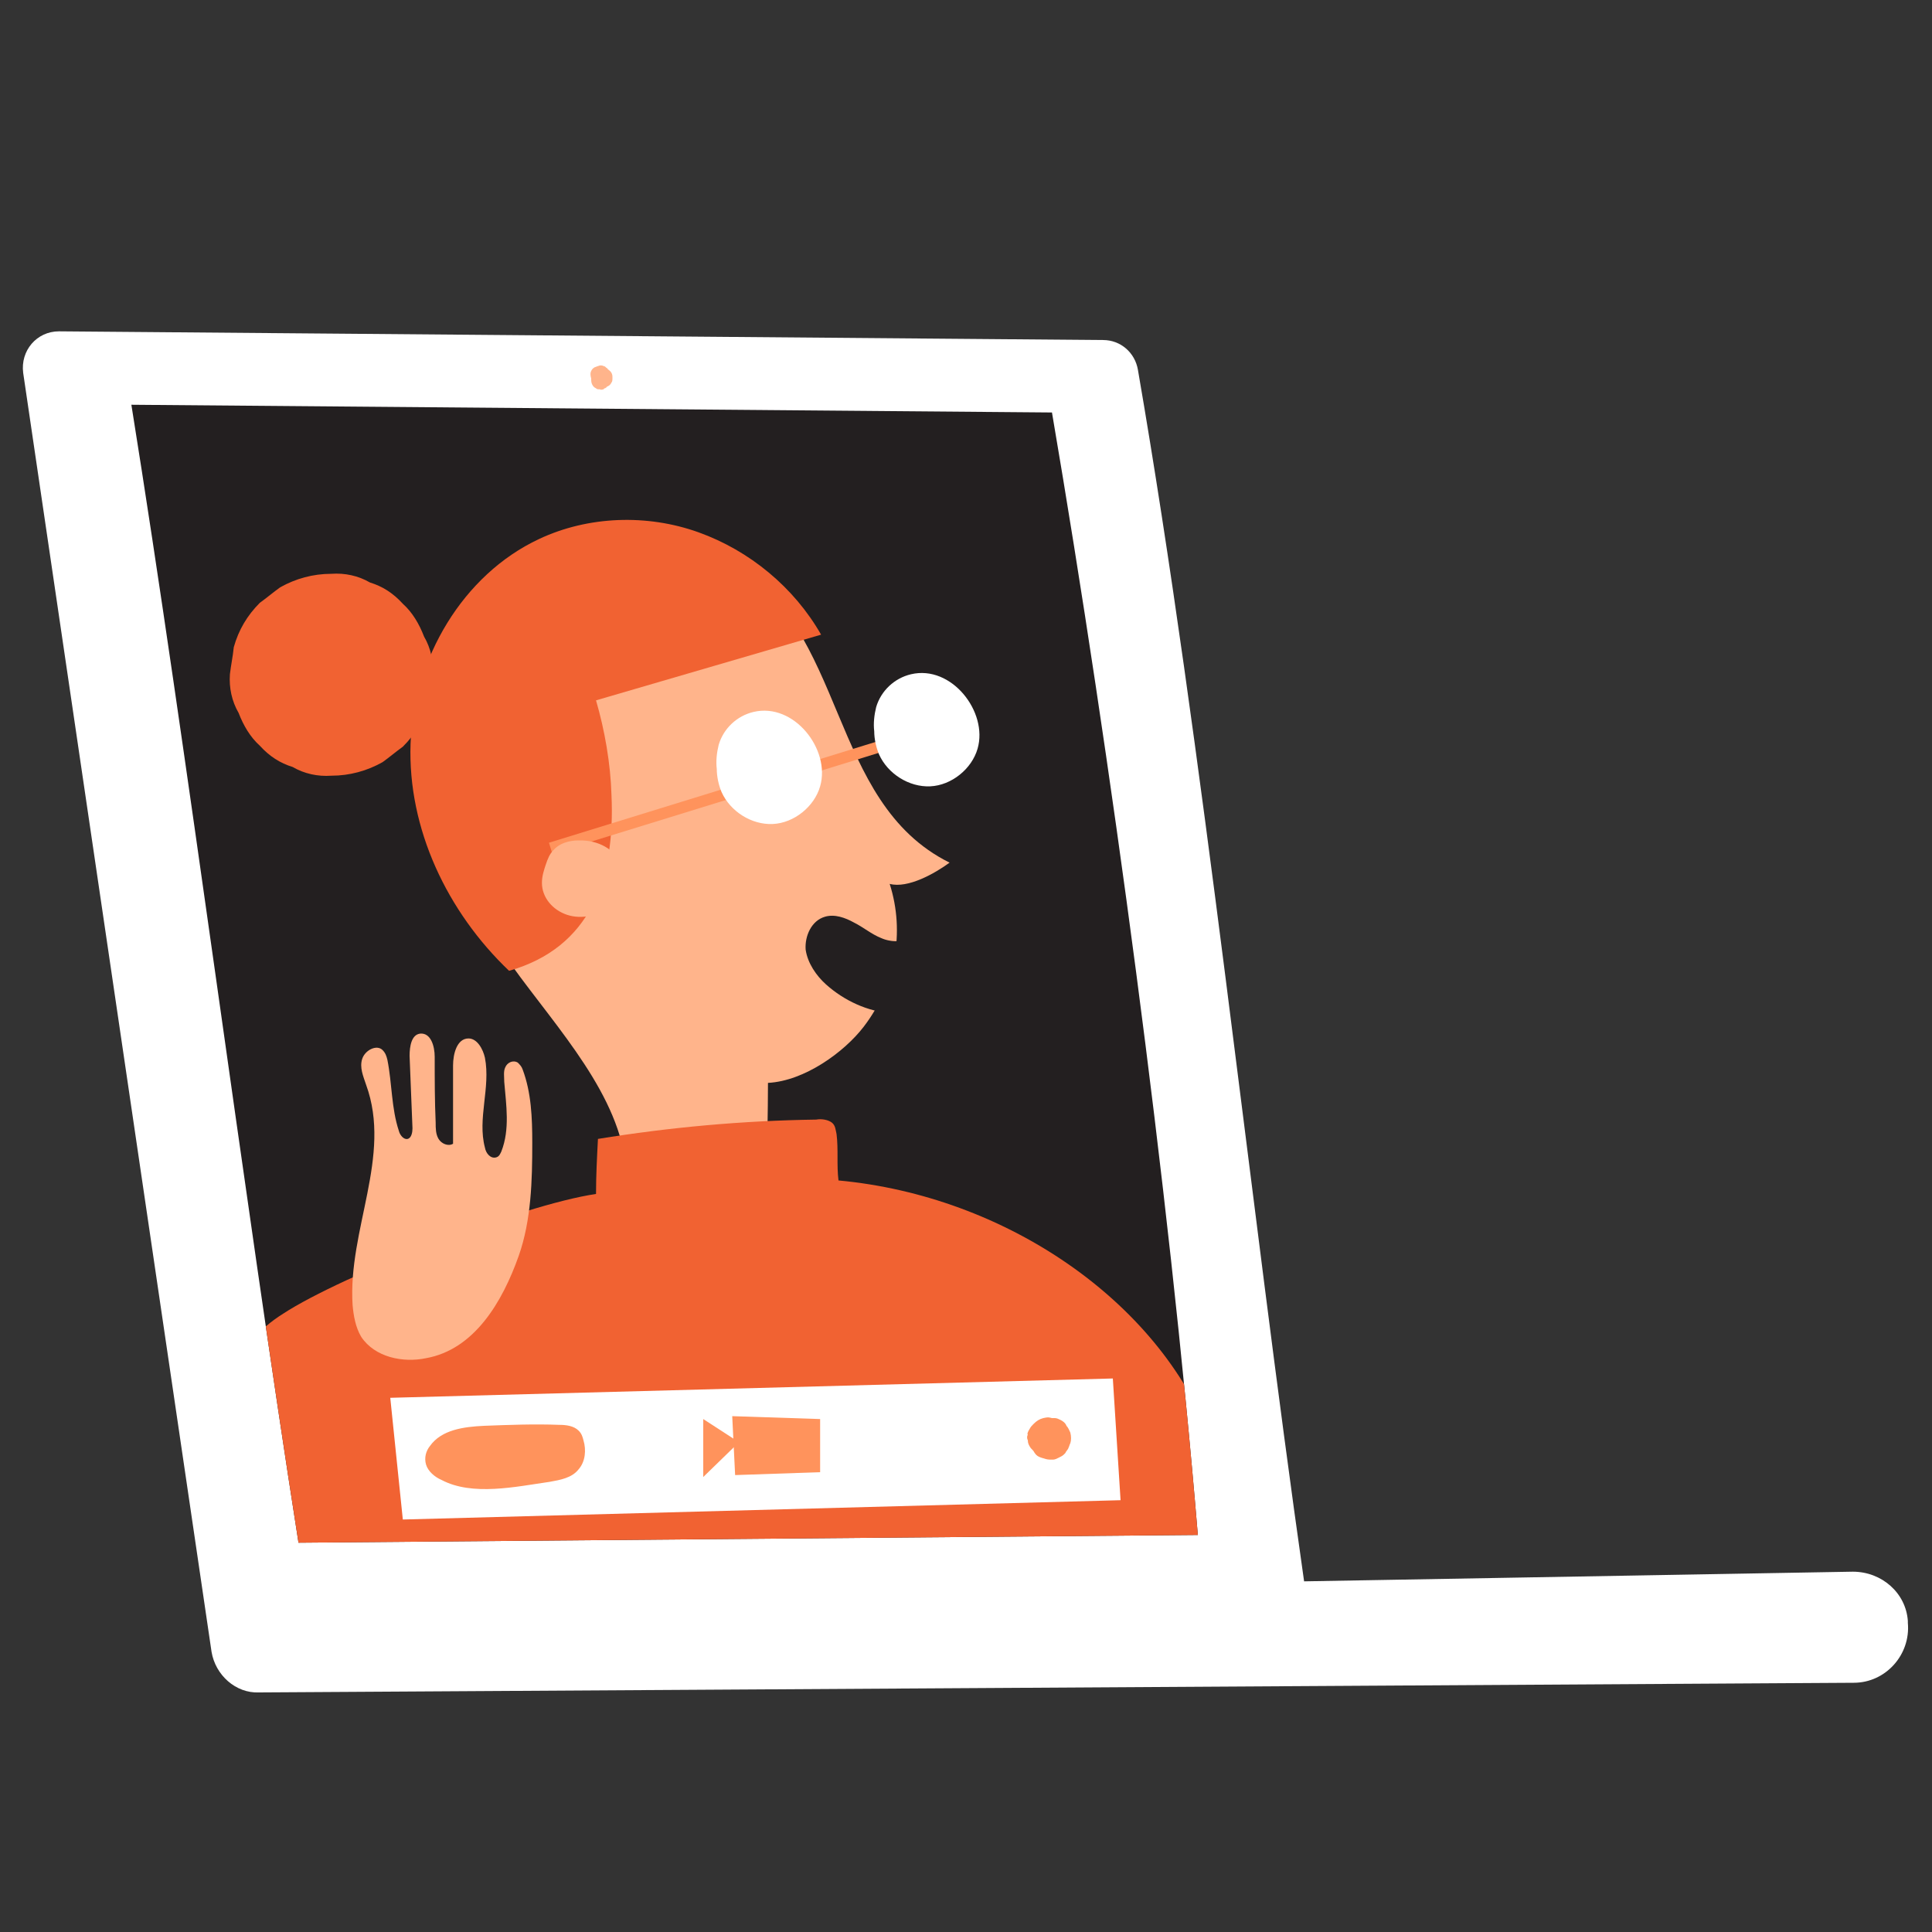
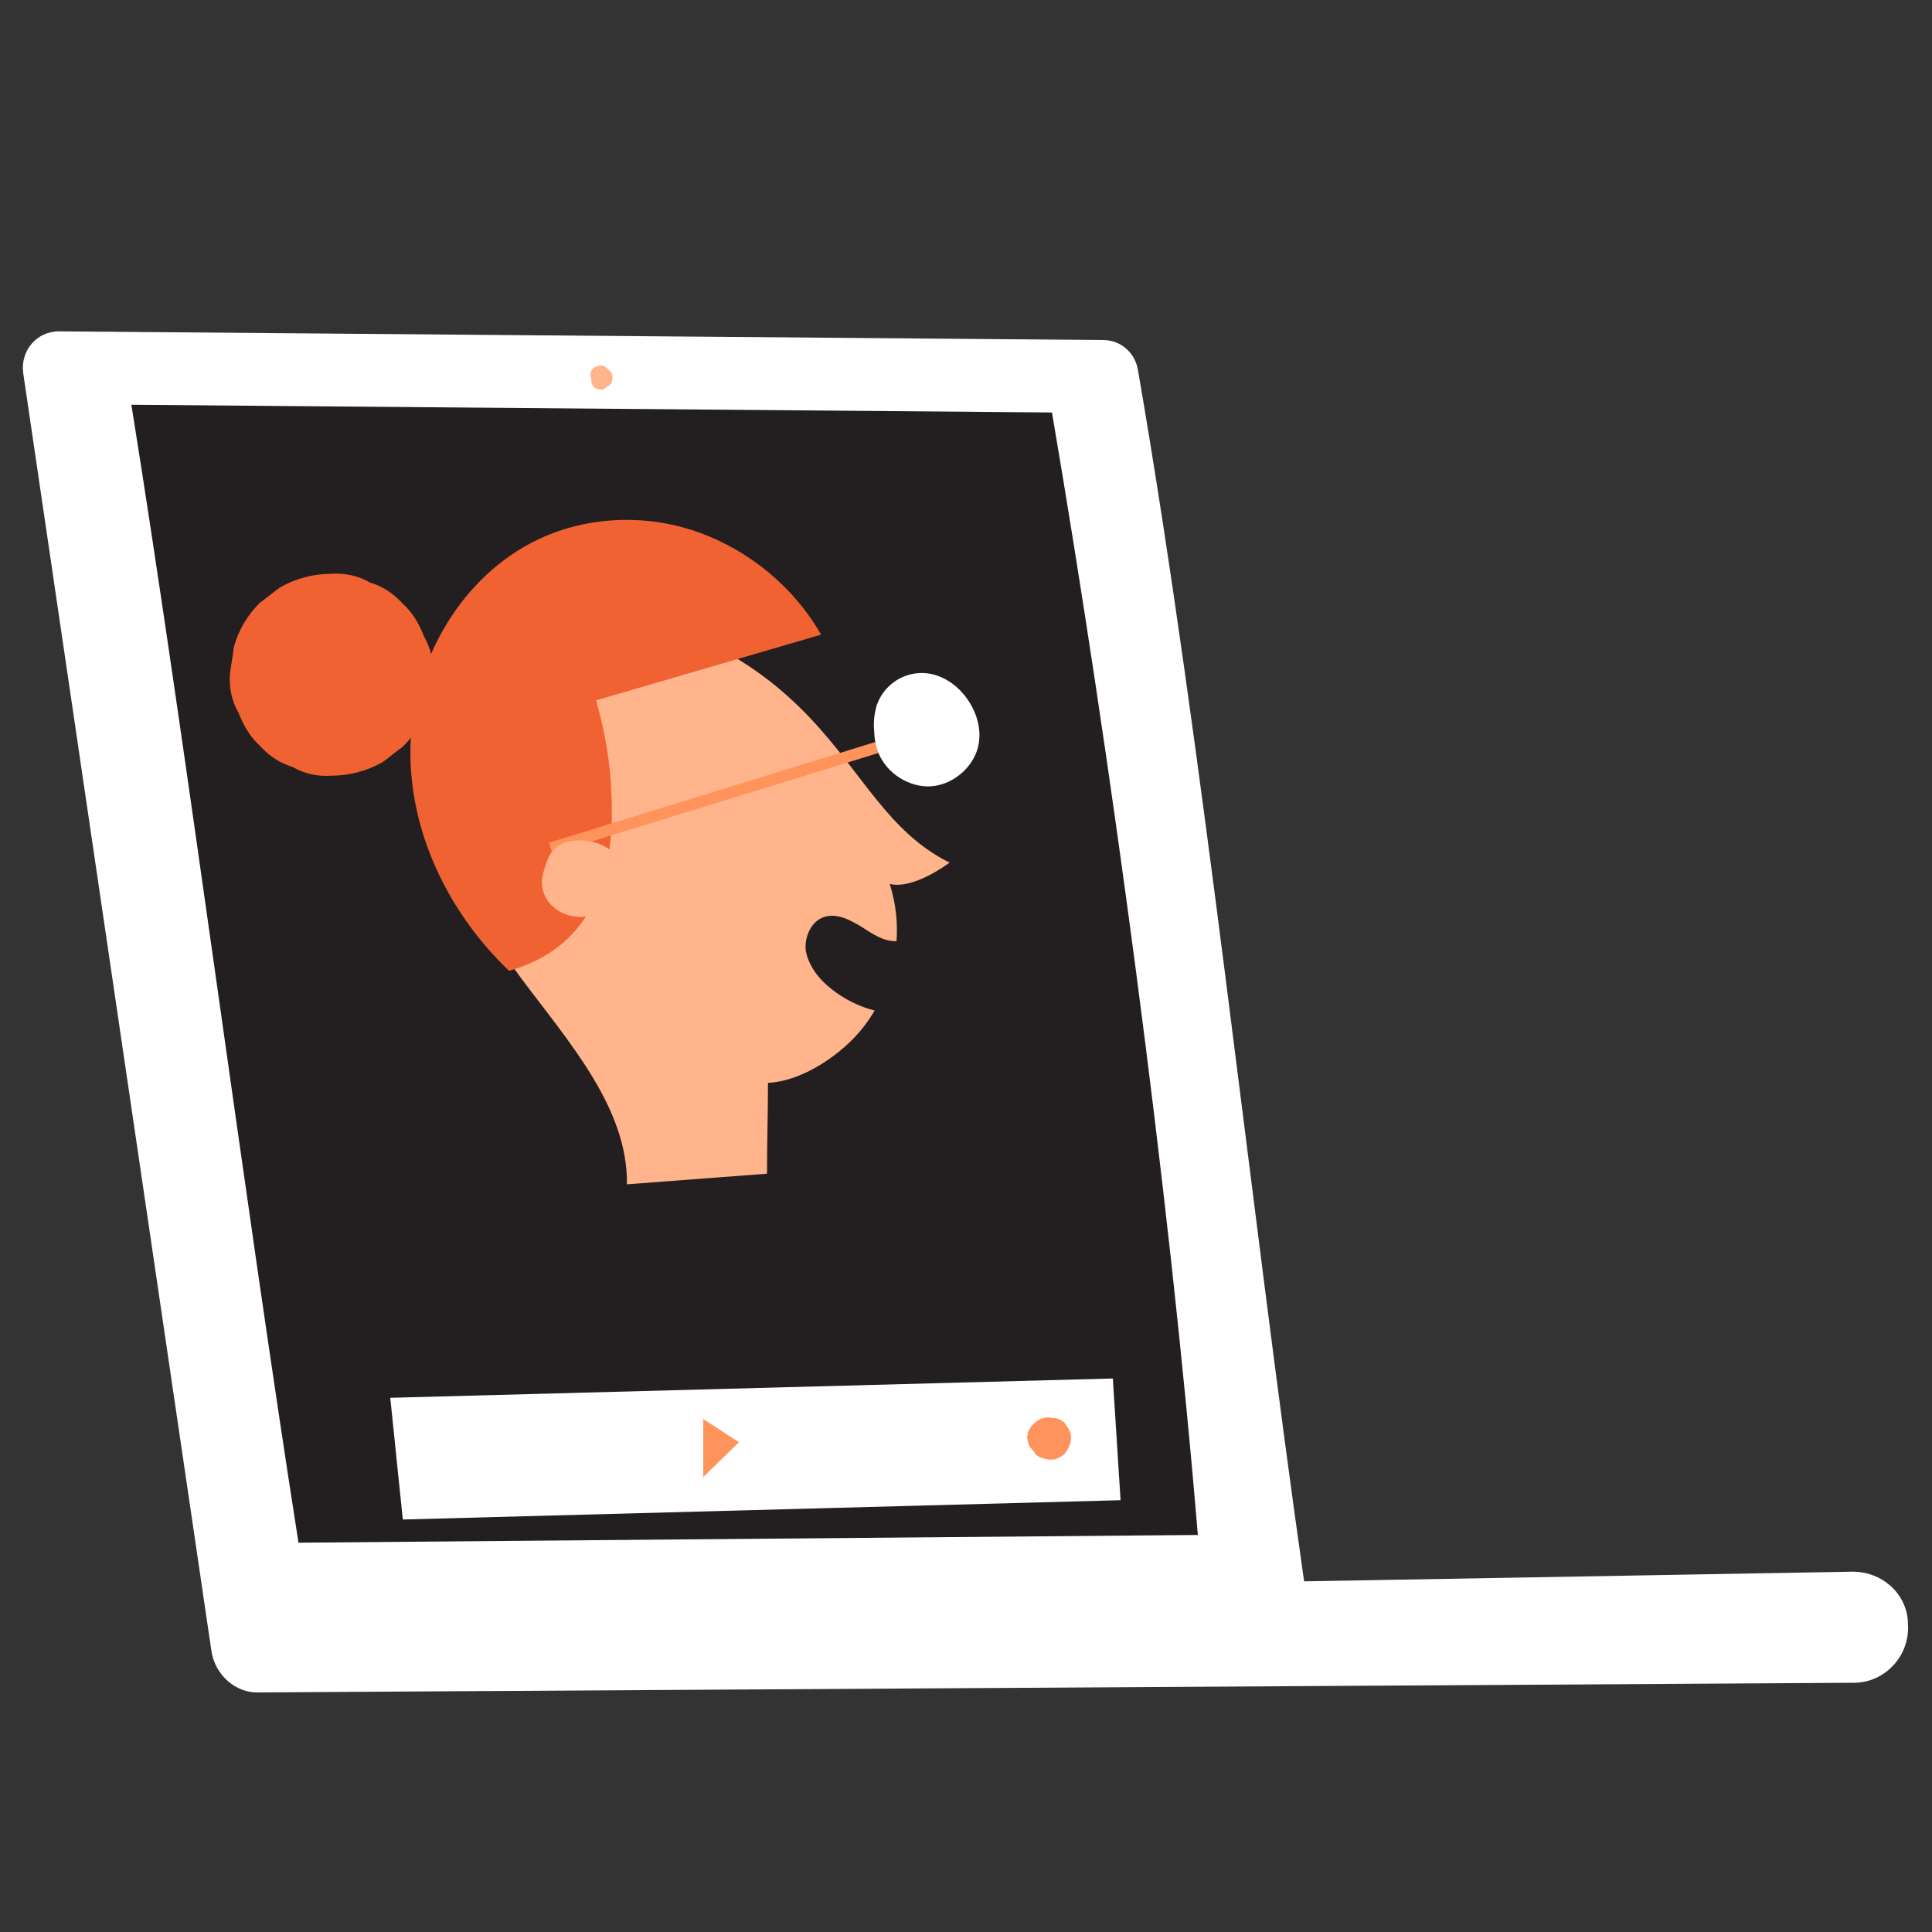
<svg xmlns="http://www.w3.org/2000/svg" xmlns:xlink="http://www.w3.org/1999/xlink" version="1.1" id="Layer_1" x="0px" y="0px" viewBox="0 0 200 200" style="enable-background:new 0 0 200 200;" xml:space="preserve">
  <rect x="0" y="0" width="200" height="200" fill="#333333" stroke="none" />
  <style type="text/css">
	.st0{fill:#FFFFFF;}
	.st1{fill:#231F20;}
	.st2{fill:#FFB48B;}
	.st3{fill:#F16232;}
	.st4{clip-path:url(#SVGID_00000179638506336368286190000006899289665366259375_);fill:#F16232;}
	.st5{fill:none;stroke:#FF935C;stroke-width:1.177;stroke-miterlimit:10;}
	.st6{fill:#FF935C;}
</style>
  <g>
    <path class="st0" d="M197.5,167.8v0.2c0.3,3.3-2.3,6.2-5.6,6.2l-165.1,1c-2.4,0.1-4.5-1.8-4.9-4.2L2.4,38.6   c-0.3-2.3,1.4-4.3,3.7-4.3l108.1,0.9c1.8,0,3.3,1.3,3.6,3.1c6.8,39.4,11.6,86.2,17.2,125.4l56.8-1   C194.8,162.7,197.3,164.9,197.5,167.8z" />
    <path class="st1" d="M13.6,41.9c5.8,36.2,11.6,81.5,17.3,117.8l93.1-0.8c-3-36.2-9-80.4-15.1-116.2L13.6,41.9z" />
-     <path class="st2" d="M64.9,122.6c0.1-7.9-6-14.7-11-21.4C49.3,95,45.5,88.3,44.5,81s1.3-15.1,7.4-20.2s16.4-6.7,23.6-2.7   C87.8,65,85.6,83,98.3,89.3c-1.5,1.1-4.3,2.7-6.2,2.2c1.6,5,0.6,10.5-2.7,14.8c-2,2.6-6.1,5.6-9.9,5.8c0,3.1-0.1,6.3-0.1,9.4   L64.9,122.6z" />
+     <path class="st2" d="M64.9,122.6c0.1-7.9-6-14.7-11-21.4C49.3,95,45.5,88.3,44.5,81s1.3-15.1,7.4-20.2C87.8,65,85.6,83,98.3,89.3c-1.5,1.1-4.3,2.7-6.2,2.2c1.6,5,0.6,10.5-2.7,14.8c-2,2.6-6.1,5.6-9.9,5.8c0,3.1-0.1,6.3-0.1,9.4   L64.9,122.6z" />
    <path class="st3" d="M63.3,82.3c-0.1-3.3-0.7-6.7-1.6-9.8L85,65.7c-2.8-4.9-7.4-8.7-12.7-10.6c-5.3-1.9-11.4-1.7-16.5,0.7   c-7.9,3.7-13,12.4-13.3,21.2s3.8,17.4,10.2,23.5C61.1,98.1,63.7,91,63.3,82.3z" />
    <g>
      <g>
        <defs>
-           <path id="SVGID_1_" d="M13.6,41.9c5.8,36.2,11.6,81.5,17.3,117.8l93.1-0.8c-3-36.2-9-80.4-15.1-116.2L13.6,41.9z" />
-         </defs>
+           </defs>
        <clipPath id="SVGID_00000145057914013621964550000001756073475781971872_">
          <use xlink:href="#SVGID_1_" style="overflow:visible;" />
        </clipPath>
        <path style="clip-path:url(#SVGID_00000145057914013621964550000001756073475781971872_);fill:#F16232;" d="M127.7,156.2     c0.1,1.4,0.2,2.8,0.3,4.2l-99.1,5.4l-3.4-23.5c-1-2.4,1.4-4.8,3.8-6.3c6.1-4,24.8-11.3,32.4-12.4c0-1.9,0.1-3.8,0.2-5.7     c7.4-1.2,15-1.9,22.6-2c0.5-0.1,1.2,0,1.6,0.3c0.4,0.3,0.4,0.8,0.5,1.2c0.2,1.6,0,3.2,0.2,4.8c17.3,1.6,33.1,12.5,38.5,26.6     L127.7,156.2z" />
      </g>
    </g>
    <path class="st1" d="M92.5,103.8c0,0.4-0.1,0.7-0.2,1.1c-2.5-0.2-4.9-1.3-6.8-3c-1-0.9-1.9-2.2-2.1-3.6c-0.1-1.4,0.6-3,2-3.4   c1-0.3,2.1,0.1,3,0.6c1,0.5,1.8,1.2,2.8,1.6c1.1,0.5,2.4,0.4,3.5,0L92.5,103.8z" />
    <line class="st5" x1="57" y1="87.8" x2="93.3" y2="76.6" />
-     <path class="st0" d="M78,73.7c-1.7,0.4-3.1,1.7-3.6,3.4c-0.2,0.8-0.3,1.7-0.2,2.5c0,0.8,0.2,1.7,0.5,2.4c0.9,2,3.1,3.4,5.3,3.3   c2.2-0.1,4.3-1.8,4.9-3.9C86,77.6,82.2,72.7,78,73.7z" />
    <path class="st0" d="M94.3,69.8c-1.7,0.4-3.1,1.7-3.6,3.4c-0.2,0.8-0.3,1.7-0.2,2.5c0,0.8,0.2,1.7,0.5,2.4c0.9,2,3.1,3.4,5.3,3.3   s4.3-1.8,4.9-3.9C102.3,73.7,98.5,68.8,94.3,69.8z" />
    <path class="st2" d="M63.1,93.8c-1.1,1-2.9,1.4-4.4,0.9s-2.6-1.8-2.6-3.3c0-0.7,0.2-1.3,0.4-1.9s0.4-1.1,0.8-1.5   c0.6-0.7,1.6-1,2.6-1C64.1,86.9,66.2,91,63.1,93.8z" />
    <path class="st3" d="M23.8,69.8c-0.1,1.4,0.2,2.8,0.9,4c0.5,1.3,1.2,2.5,2.2,3.4c1,1.1,2.1,1.8,3.4,2.2c1.2,0.7,2.6,1,4,0.9   c1.9,0,3.7-0.5,5.3-1.4c0.7-0.5,1.4-1.1,2.1-1.6c1.3-1.3,2.2-2.8,2.7-4.6c0.2-1,0.3-1.9,0.4-2.8c0.1-1.4-0.2-2.8-0.9-4   c-0.5-1.3-1.2-2.5-2.2-3.4c-1-1.1-2.1-1.8-3.4-2.2c-1.2-0.7-2.6-1-4-0.9c-1.9,0-3.7,0.5-5.3,1.4c-0.7,0.5-1.4,1.1-2.1,1.6   c-1.3,1.3-2.2,2.8-2.7,4.6C24.1,68,23.9,68.9,23.8,69.8z" />
    <polygon class="st0" points="41.7,157.3 40.4,144.7 115.2,142.7 116,155.3  " />
-     <path class="st2" d="M36.5,135.1c0.1,1.1,0.3,2.3,0.9,3.3c1.4,2.1,4.3,2.7,6.7,2.2c5-0.9,7.9-5.8,9.6-10.6   c1.3-3.7,1.4-7.8,1.4-11.7c0-2.6-0.1-5.2-1-7.6c-0.1-0.3-0.3-0.5-0.5-0.7c-0.5-0.3-1.1,0-1.3,0.5c-0.2,0.4-0.1,1-0.1,1.5   c0.2,2.4,0.6,4.9-0.3,7.2c-0.1,0.2-0.2,0.5-0.5,0.6c-0.6,0.2-1.1-0.4-1.2-1c-0.8-3,0.6-6.2,0-9.3c-0.2-0.9-0.8-2-1.7-2   c-1.2,0-1.6,1.6-1.6,2.8c0,2.7,0,5.4,0,8.1c-0.5,0.3-1.2,0-1.5-0.5s-0.3-1.1-0.3-1.7c-0.1-2.2-0.1-4.5-0.1-6.8   c0-1.1-0.4-2.5-1.5-2.4c-0.9,0.1-1.1,1.3-1.1,2.3c0.1,2.5,0.2,5,0.3,7.5c0,0.4-0.1,1-0.5,1.1s-0.8-0.4-0.9-0.8   c-0.8-2.4-0.7-4.9-1.2-7.4c-0.1-0.4-0.2-0.7-0.5-1c-0.6-0.6-1.8,0-2.1,0.9c-0.3,0.9,0.1,1.8,0.4,2.7   C40.6,119.7,36,127.3,36.5,135.1z" />
-     <polygon class="st6" points="76.1,152.7 75.8,146.6 84.9,146.9 84.9,152.4  " />
    <polygon class="st6" points="72.8,152.9 72.8,146.9 76.5,149.3  " />
-     <path class="st6" d="M45.7,153.2c-0.7-0.3-1.4-0.9-1.6-1.6c-0.2-0.7,0-1.4,0.4-1.9c1.2-1.7,3.5-2,5.6-2.1c2.6-0.1,5.2-0.2,7.8-0.1   c0.7,0,1.5,0.1,2,0.6c0.3,0.3,0.4,0.6,0.5,1c0.3,1,0.2,2.2-0.5,3c-0.7,0.9-1.9,1.1-3,1.3C53.4,153.9,48.9,154.9,45.7,153.2z" />
    <path class="st6" d="M106.4,148.5c-0.1,0.2-0.1,0.4,0,0.6c0,0.3,0.1,0.5,0.3,0.8c0.2,0.2,0.3,0.3,0.4,0.5c0.2,0.3,0.4,0.4,0.7,0.5   c0.3,0.1,0.6,0.2,0.9,0.2c0.1,0,0.2,0,0.3,0c0.2,0,0.4-0.1,0.6-0.2s0.4-0.2,0.5-0.3c0.1-0.1,0.1-0.1,0.2-0.2l0,0l0,0   c0-0.1,0.3-0.4,0.3-0.5l0,0l0,0c0.1-0.2,0.1-0.3,0.2-0.5l0,0l0,0l0,0c0.1-0.3,0.1-0.7,0-1.1c-0.1-0.2-0.2-0.5-0.4-0.7   c-0.1-0.3-0.4-0.5-0.6-0.6c-0.2-0.1-0.4-0.2-0.6-0.2l0,0l0,0c0,0-0.1,0-0.2,0h-0.1c-0.4-0.1-0.4-0.1-0.9,0c-0.4,0.1-0.7,0.3-1,0.6   c-0.2,0.2-0.3,0.3-0.4,0.5C106.4,148.2,106.3,148.5,106.4,148.5z" />
    <path class="st2" d="M61.2,39.2c0,0.2,0,0.4,0.1,0.6c0.1,0.2,0.2,0.3,0.4,0.4l0,0c0.1,0.1,0.2,0.1,0.4,0.1c0.1,0.1,0.3,0,0.4,0   c0-0.1,0.1-0.1,0.1-0.1c0.1,0,0.1-0.1,0.2-0.1c0-0.1,0.1-0.1,0.1-0.1c0.2-0.1,0.3-0.2,0.4-0.4c0.1-0.1,0.1-0.3,0.1-0.5   s0-0.3-0.1-0.5c-0.1-0.2-0.3-0.3-0.4-0.4c0-0.1-0.1-0.1-0.1-0.1c-0.1-0.1-0.2-0.2-0.3-0.2c-0.2-0.1-0.4-0.1-0.6,0   c-0.1,0-0.2,0.1-0.3,0.1l0,0l0,0c-0.2,0.1-0.3,0.2-0.4,0.4C61.1,38.6,61.1,38.8,61.2,39.2z" />
  </g>
</svg>